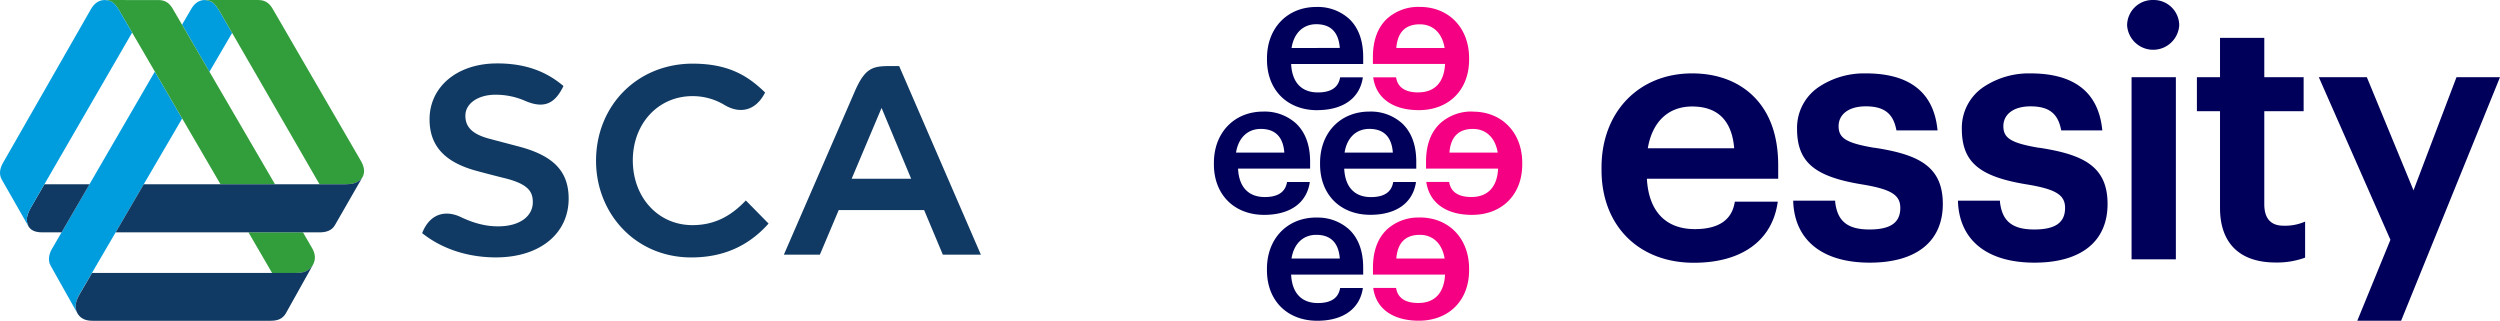
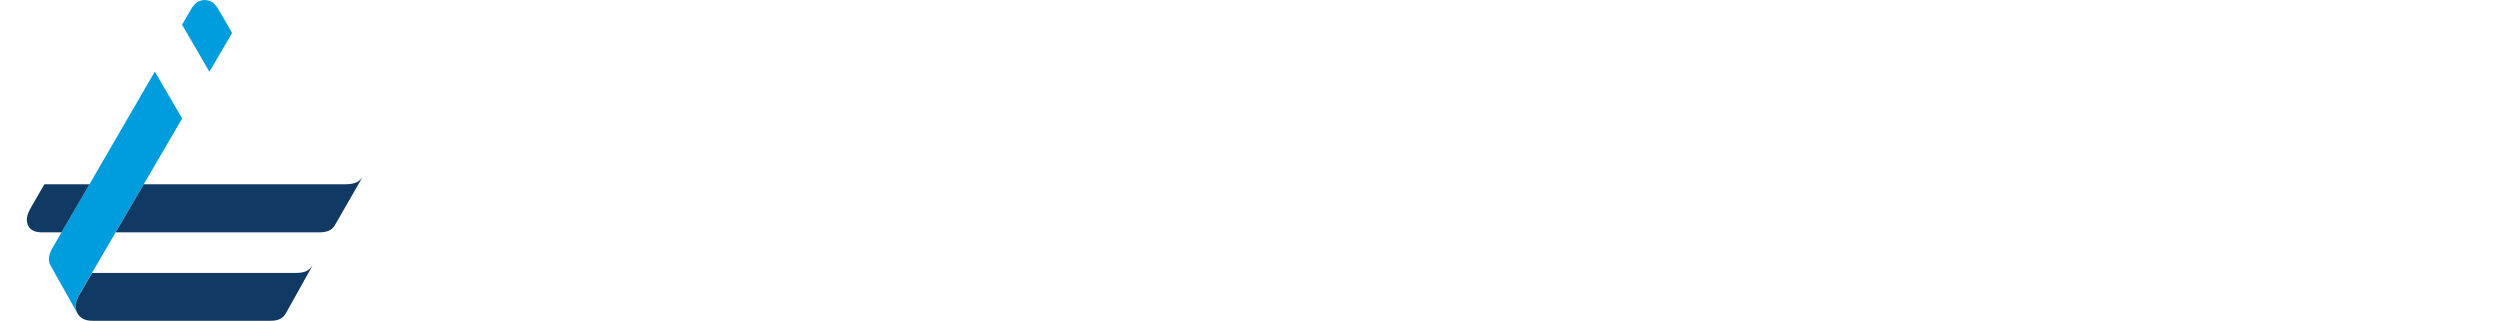
<svg xmlns="http://www.w3.org/2000/svg" viewBox="0 0 1723.296 221.115">
  <path fill="#009dde" d="m144.372 49.475 15.63-26.77-8.58-14.86c-3.33-5.47-5.18-7.66-10.74-7.83-4.31.26-7 2.91-9 6.4l-6.19 10.6 18.88 32.46Zm-18.81 32.21-18.83-32.33-70.9 122.18c-2 3.28-3 8-1 11.49l18.68 33.23c-2.52-4.61-1.36-8.65 1.32-13.47l70.73-121.1Z" />
-   <path fill="#329d3b" d="M250.002 121.895c1.82-3.51.85-7.45-1.17-10.89l-60.62-104.49c-1.89-3.33-4.52-6.5-10-6.5h-37.53c5.56.16 7.41 2.34 10.74 7.82l68.84 119.18h17.74c5.46-.08 9.23-.92 12-5.12ZM71.742.015c5.47.18 7.5 2.38 10.81 7.83l69.45 119.17h37.57l-70.22-120.5c-1.88-3.33-4.52-6.49-10-6.49l-37.61-.01Zm137.1 160.15h-37.57l16.29 28h15.89c6.08 0 9.24-1 12.18-5.47 2.33-4.11 1.59-8.13-.57-11.81l-6.22-10.72Z" />
  <path fill="#103a63" d="M238.002 127.015H99.082l-19.35 33.15h140.46c4.66 0 8.47-1.17 10.64-4.91l19.17-33.36c-2.77 4.2-6.54 5.04-12 5.12Zm-184.47 89.24c2.39 3.79 6.1 4.86 10.24 4.86h122.71c5.26 0 8.38-1.48 10.54-5.1l18.63-33.35c-2.94 4.42-6.1 5.47-12.18 5.47h-140l-8.55 14.65c-2.75 4.82-3.92 8.86-1.39 13.47Zm-33.73-59.94c1.76 2.59 4.66 3.85 9.27 3.85h13.37l19.27-33.15h-31.09l-7.78 13.4-1.39 2.4c-2.69 4.81-4.19 8.86-1.67 13.47l.02.03Z" />
-   <path fill="#009dde" d="m91.072 22.475-8.51-14.63c-3.35-5.5-5.21-7.68-10.83-7.83-4.35.24-7.08 2.89-9.12 6.41l-60.49 105.74c-2 3.39-3.12 7.73-.91 11.59l18.57 32.53c-2.53-4.61-1-8.65 1.67-13.47l69.62-120.34Z" />
-   <path fill="#103a63" d="M291.002 160.695c14.62 11.71 33.43 16.93 51.74 16.73 29.9-.32 49.24-16.74 49.24-40.49 0-18-9.47-29.09-33-35.57-2.74-.76-18.57-4.88-22.36-5.93-11.6-3.22-15.94-8.35-15.82-15.9.14-8.62 9.43-14.46 21.35-14.23a50.23 50.23 0 0 1 20.18 4.37c13.82 5.81 20.65.72 26.09-10.37-12.21-10.38-27-15.79-46.66-15.58-26.76.29-45.66 16.15-45.66 38.53 0 18.74 11 29.29 30.72 35.06 4 1.16 17.85 4.72 20 5.24 17.22 4.09 20.46 9.39 20.46 16.82 0 9.32-8.42 16.48-23.42 16.64-9.38.1-17.74-2.37-26.46-6.5-9.53-4.5-20.82-3.08-26.4 11.18Zm236.39-96.93c-11.29-11-24.64-19.89-49.94-19.89-38 0-66.59 28.79-66.59 67 0 35.89 26.77 66.58 65.68 66.58 21.58 0 39.24-7.59 53.24-23.35l-15.66-15.92c-9.88 10.35-21.07 17-36.85 17-23.48 0-41.06-19-41.06-44.64 0-25.42 17.58-44.28 41.06-44.28a42.39 42.39 0 0 1 22.15 6.1c10.58 6.34 21.58 4.12 27.97-8.6Zm92.42-18.22h-6.54c-11.81 0-17 1.36-24 17.35l-48.94 112.66h24.82l13-30.77h58.85l12.92 30.77h26.21l-56.32-130.01Zm8.26 77.65h-41l20.61-48.8 20.39 48.8Z" />
-   <path fill="#f50082" d="M977.677 63.712c-8.97 0-14.123-3.421-15.311-10.16v-.228h-15.75v.312c2.088 14.164 13.643 22.278 31.416 22.278 20.734 0 34.648-13.976 34.648-34.794v-1.042c0-20.86-13.976-35.316-34.001-35.316a32.187 32.187 0 0 0-22.529 8.094c-6.487 6.091-9.783 14.978-9.783 26.43v4.798h49.73c-.605 12.641-7.135 19.587-18.42 19.587m-15.165-30.58c.813-10.847 6.258-16.333 16.208-16.333 9.096 0 15.457 6.112 17.084 16.333h-33.292Zm52.796 43.804a32.187 32.187 0 0 0-22.528 8.094c-6.488 6.09-9.784 14.977-9.784 26.43v4.797h49.689c-.605 12.642-7.135 19.587-18.42 19.587-8.97 0-14.122-3.42-15.31-10.159v-.228h-15.75v.312c2.232 14.185 13.684 22.383 31.457 22.383 20.735 0 34.648-13.977 34.648-34.795v-1.042c0-20.86-13.976-35.315-34.001-35.315m-16.188 28.244c.814-10.847 6.258-16.333 16.188-16.333 9.095 0 15.457 6.112 17.084 16.333H999.12Zm-20.401 44.744a32.19 32.19 0 0 0-22.53 8.093c-6.487 6.091-9.782 14.978-9.782 26.43v4.797h49.688c-.604 12.642-7.134 19.588-18.42 19.588-8.97 0-14.122-3.422-15.31-10.16v-.228h-15.75v.312c2.088 14.164 13.643 22.278 31.416 22.278 20.734 0 34.648-13.976 34.648-34.794v-1.042c0-20.86-13.976-35.316-34.001-35.316m-16.167 28.328c.813-10.847 6.258-16.355 16.208-16.355 9.096 0 15.457 6.112 17.084 16.355h-33.292Z" />
-   <path fill="#00005a" d="M907.984 75.914c17.772 0 29.204-8.135 31.415-22.278v-.312h-15.666v.229c-1.19 6.738-6.258 10.159-15.311 10.159-11.286 0-17.815-6.947-18.42-19.587h49.668v-4.798c0-11.452-3.296-20.338-9.783-26.43a32.19 32.19 0 0 0-22.529-8.093c-20.026 0-34.001 14.602-34.001 35.316v1.042c0 20.86 13.934 34.794 34.669 34.794m-17.731-42.847c1.586-10.263 7.948-16.417 17.042-16.417 9.95 0 15.395 5.507 16.209 16.334l-33.251.083Zm85.963 78.331c0-11.453-3.296-20.339-9.783-26.43a32.187 32.187 0 0 0-22.529-8.094c-20.025 0-34.001 14.602-34.001 35.316v1.042c0 20.86 13.934 34.794 34.669 34.794 17.772 0 29.204-8.135 31.415-22.278v-.312h-15.707v.229c-1.19 6.738-6.258 10.159-15.311 10.159-11.286 0-17.815-6.947-18.42-19.587h49.668l-.001-4.84Zm-49.417-6.259c1.627-10.242 7.989-16.333 17.084-16.333 9.95 0 15.395 5.507 16.187 16.333h-33.271Zm-19.504 44.766c-20.026 0-34.002 14.601-34.002 35.315v1.043c0 20.86 13.935 34.794 34.67 34.794 17.772 0 29.203-8.136 31.415-22.279v-.312h-15.687v.23c-1.19 6.737-6.258 10.158-15.311 10.158-11.286 0-17.815-6.946-18.42-19.587h49.668v-4.798c0-11.452-3.296-20.338-9.783-26.43a32.187 32.187 0 0 0-22.529-8.093m-17.105 28.244c1.627-10.242 7.989-16.355 17.084-16.355 9.95 0 15.395 5.507 16.208 16.355h-33.292Zm12.557-52.482v-.313h-15.666v.229c-1.19 6.738-6.258 10.159-15.31 10.159-11.286 0-17.815-6.947-18.42-19.587h49.667v-4.798c0-11.452-3.295-20.338-9.783-26.43a32.187 32.187 0 0 0-22.529-8.094c-20.025 0-34.001 14.603-34.001 35.317v1.042c-.02 20.776 13.914 34.836 34.648 34.836 17.773 0 29.204-8.136 31.416-22.279m-50.816-20.63c1.628-10.243 7.99-16.333 17.084-16.333 9.95 0 15.395 5.507 16.209 16.333h-33.293Zm355.767-39.717c-10.43-9.742-24.698-14.894-41.386-14.894-36.755 0-62.434 26.638-62.434 64.791v1.898c0 38.195 25.553 63.852 63.623 63.852 32.646 0 53.673-14.956 57.699-41.01l.175-1.106h-29.6l-.153.792c-2.087 12.015-11.348 18.127-27.431 18.127-20.109 0-31.812-12.328-33.042-34.71h90.51v-9.241c0-21.006-6.048-37.32-17.98-48.5m-71.905 36.735c3.087-18.337 14.164-28.808 30.56-28.808 17.648 0 27.41 9.7 28.995 28.808h-59.555Zm156.241-.312c-19.171-3.234-24.72-6.571-24.72-14.895 0-8.323 7.155-13.705 18.67-13.705 12.516 0 18.774 4.715 21.048 15.791l.176.772h28.328l-.133-1.065c-2.795-25.344-19.42-38.215-49.417-38.215a56.324 56.324 0 0 0-32.416 9.429 33.918 33.918 0 0 0-14.895 28.662c0 23.092 11.912 33.188 45.496 38.55 19.42 3.274 25.678 7.196 25.678 16.082 0 10.159-6.758 14.873-21.256 14.873-15.06 0-22.132-5.674-23.634-19.003v-.856h-28.912v1.001c1.19 26.575 20.422 41.72 52.733 41.72s50.377-14.748 50.377-40.448c0-26.346-17.292-34.168-47.164-38.778m113.623.085c-19.17-3.234-24.72-6.571-24.72-14.895 0-8.323 7.155-13.705 18.67-13.705 12.516 0 18.774 4.715 21.048 15.791l.176.772h28.327l-.132-1.065c-2.795-25.344-19.42-38.215-49.417-38.215a56.324 56.324 0 0 0-32.417 9.429 33.918 33.918 0 0 0-14.894 28.662c0 23.092 11.911 33.188 45.496 38.55 19.42 3.274 25.678 7.196 25.678 16.082 0 10.159-6.758 14.873-21.256 14.873-15.06 0-22.133-5.674-23.634-19.003v-.856h-28.933v1.001c1.19 26.575 20.422 41.72 52.734 41.72s50.376-14.748 50.376-40.448c0-26.346-17.292-34.168-47.164-38.778M1484.24.005c-9.697-.23-17.745 7.444-17.976 17.142a16.05 16.05 0 0 0-.005.38c.677 9.92 9.266 17.412 19.186 16.736 8.977-.612 16.123-7.758 16.735-16.736-.02-9.7-7.901-17.547-17.602-17.526-.112 0-.225.001-.337.004m-13.935 178.77h29.558V53.198h-30.539v125.577h.981zm103.737-23.195c-8.782 0-13.225-5.007-13.225-14.874V76.645h27.118V53.198h-27.118V26.08H1530.3v27.118h-15.937v23.447h15.937v66.752c0 24.26 13.6 37.548 38.32 37.548a56.33 56.33 0 0 0 19.713-3.13l.624-.229v-24.844l-1.334.543a33.984 33.984 0 0 1-13.58 2.294m81.333 64.916 67.377-165.962.543-1.335h-29.997l-.229.626-29.392 77.39-31.937-77.411-.25-.605h-33.105l.605 1.356 48.771 110.746-22.3 54.465-.542 1.335h30.205l.251-.605z" />
</svg>